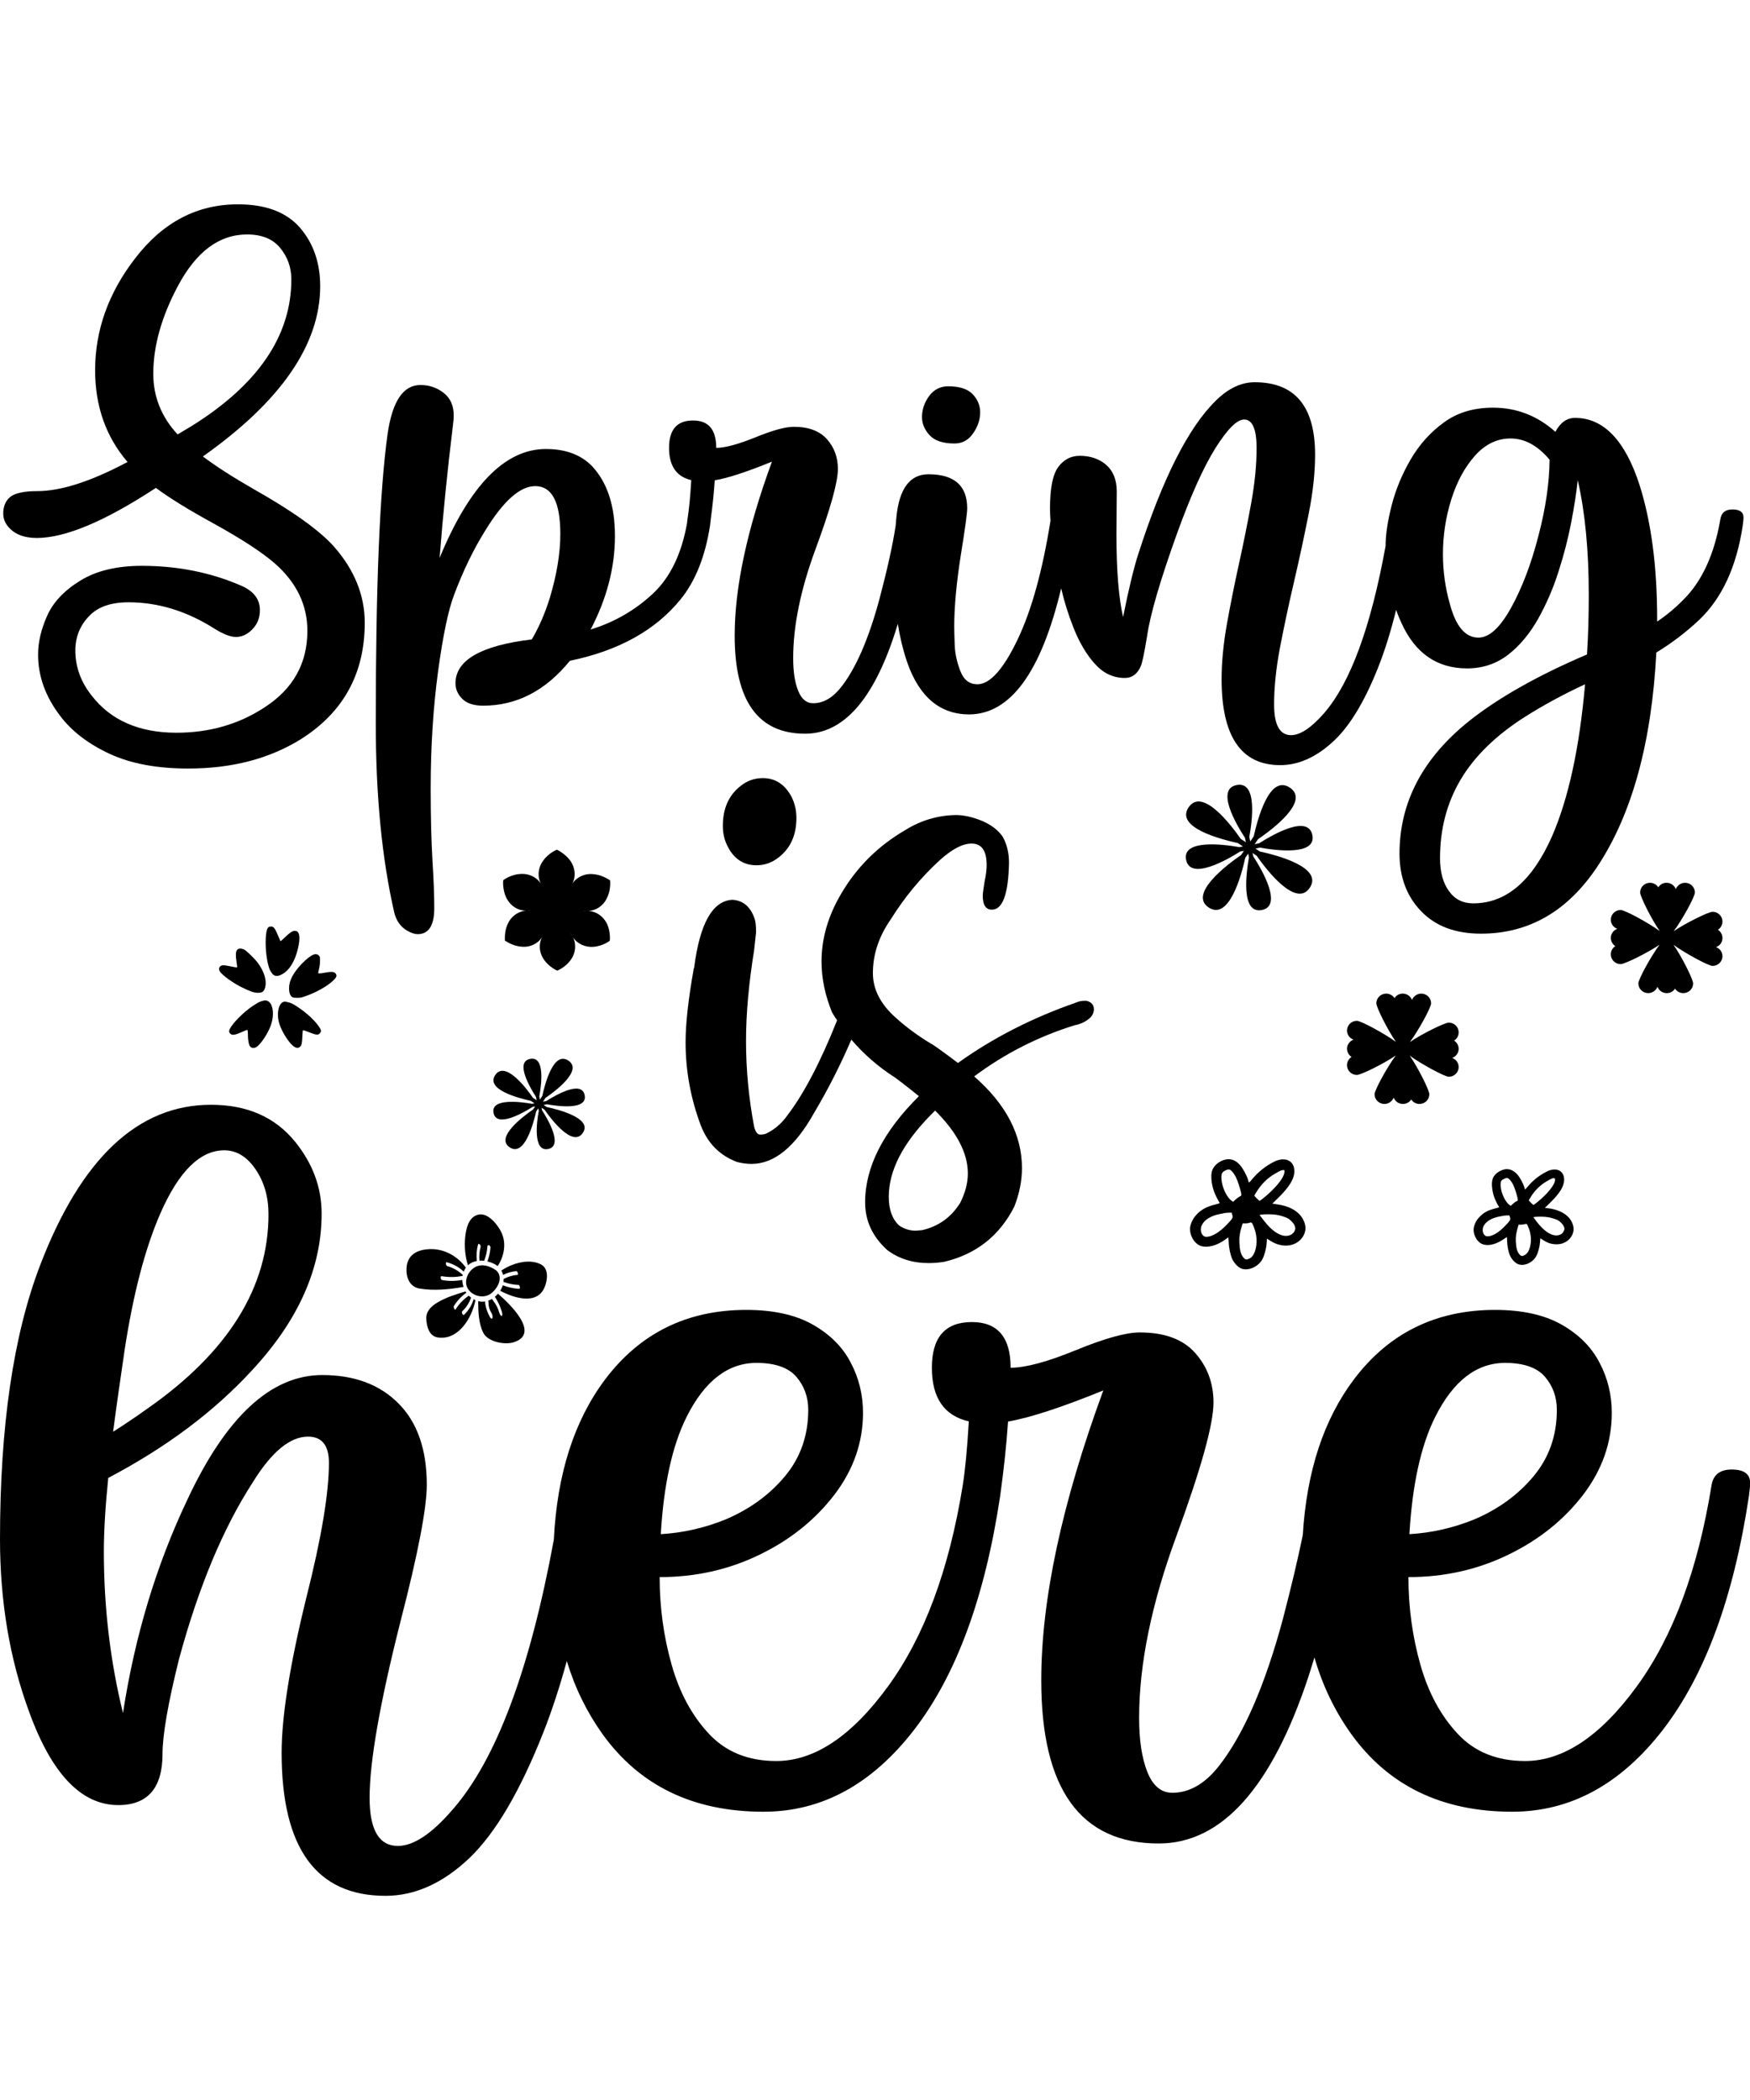
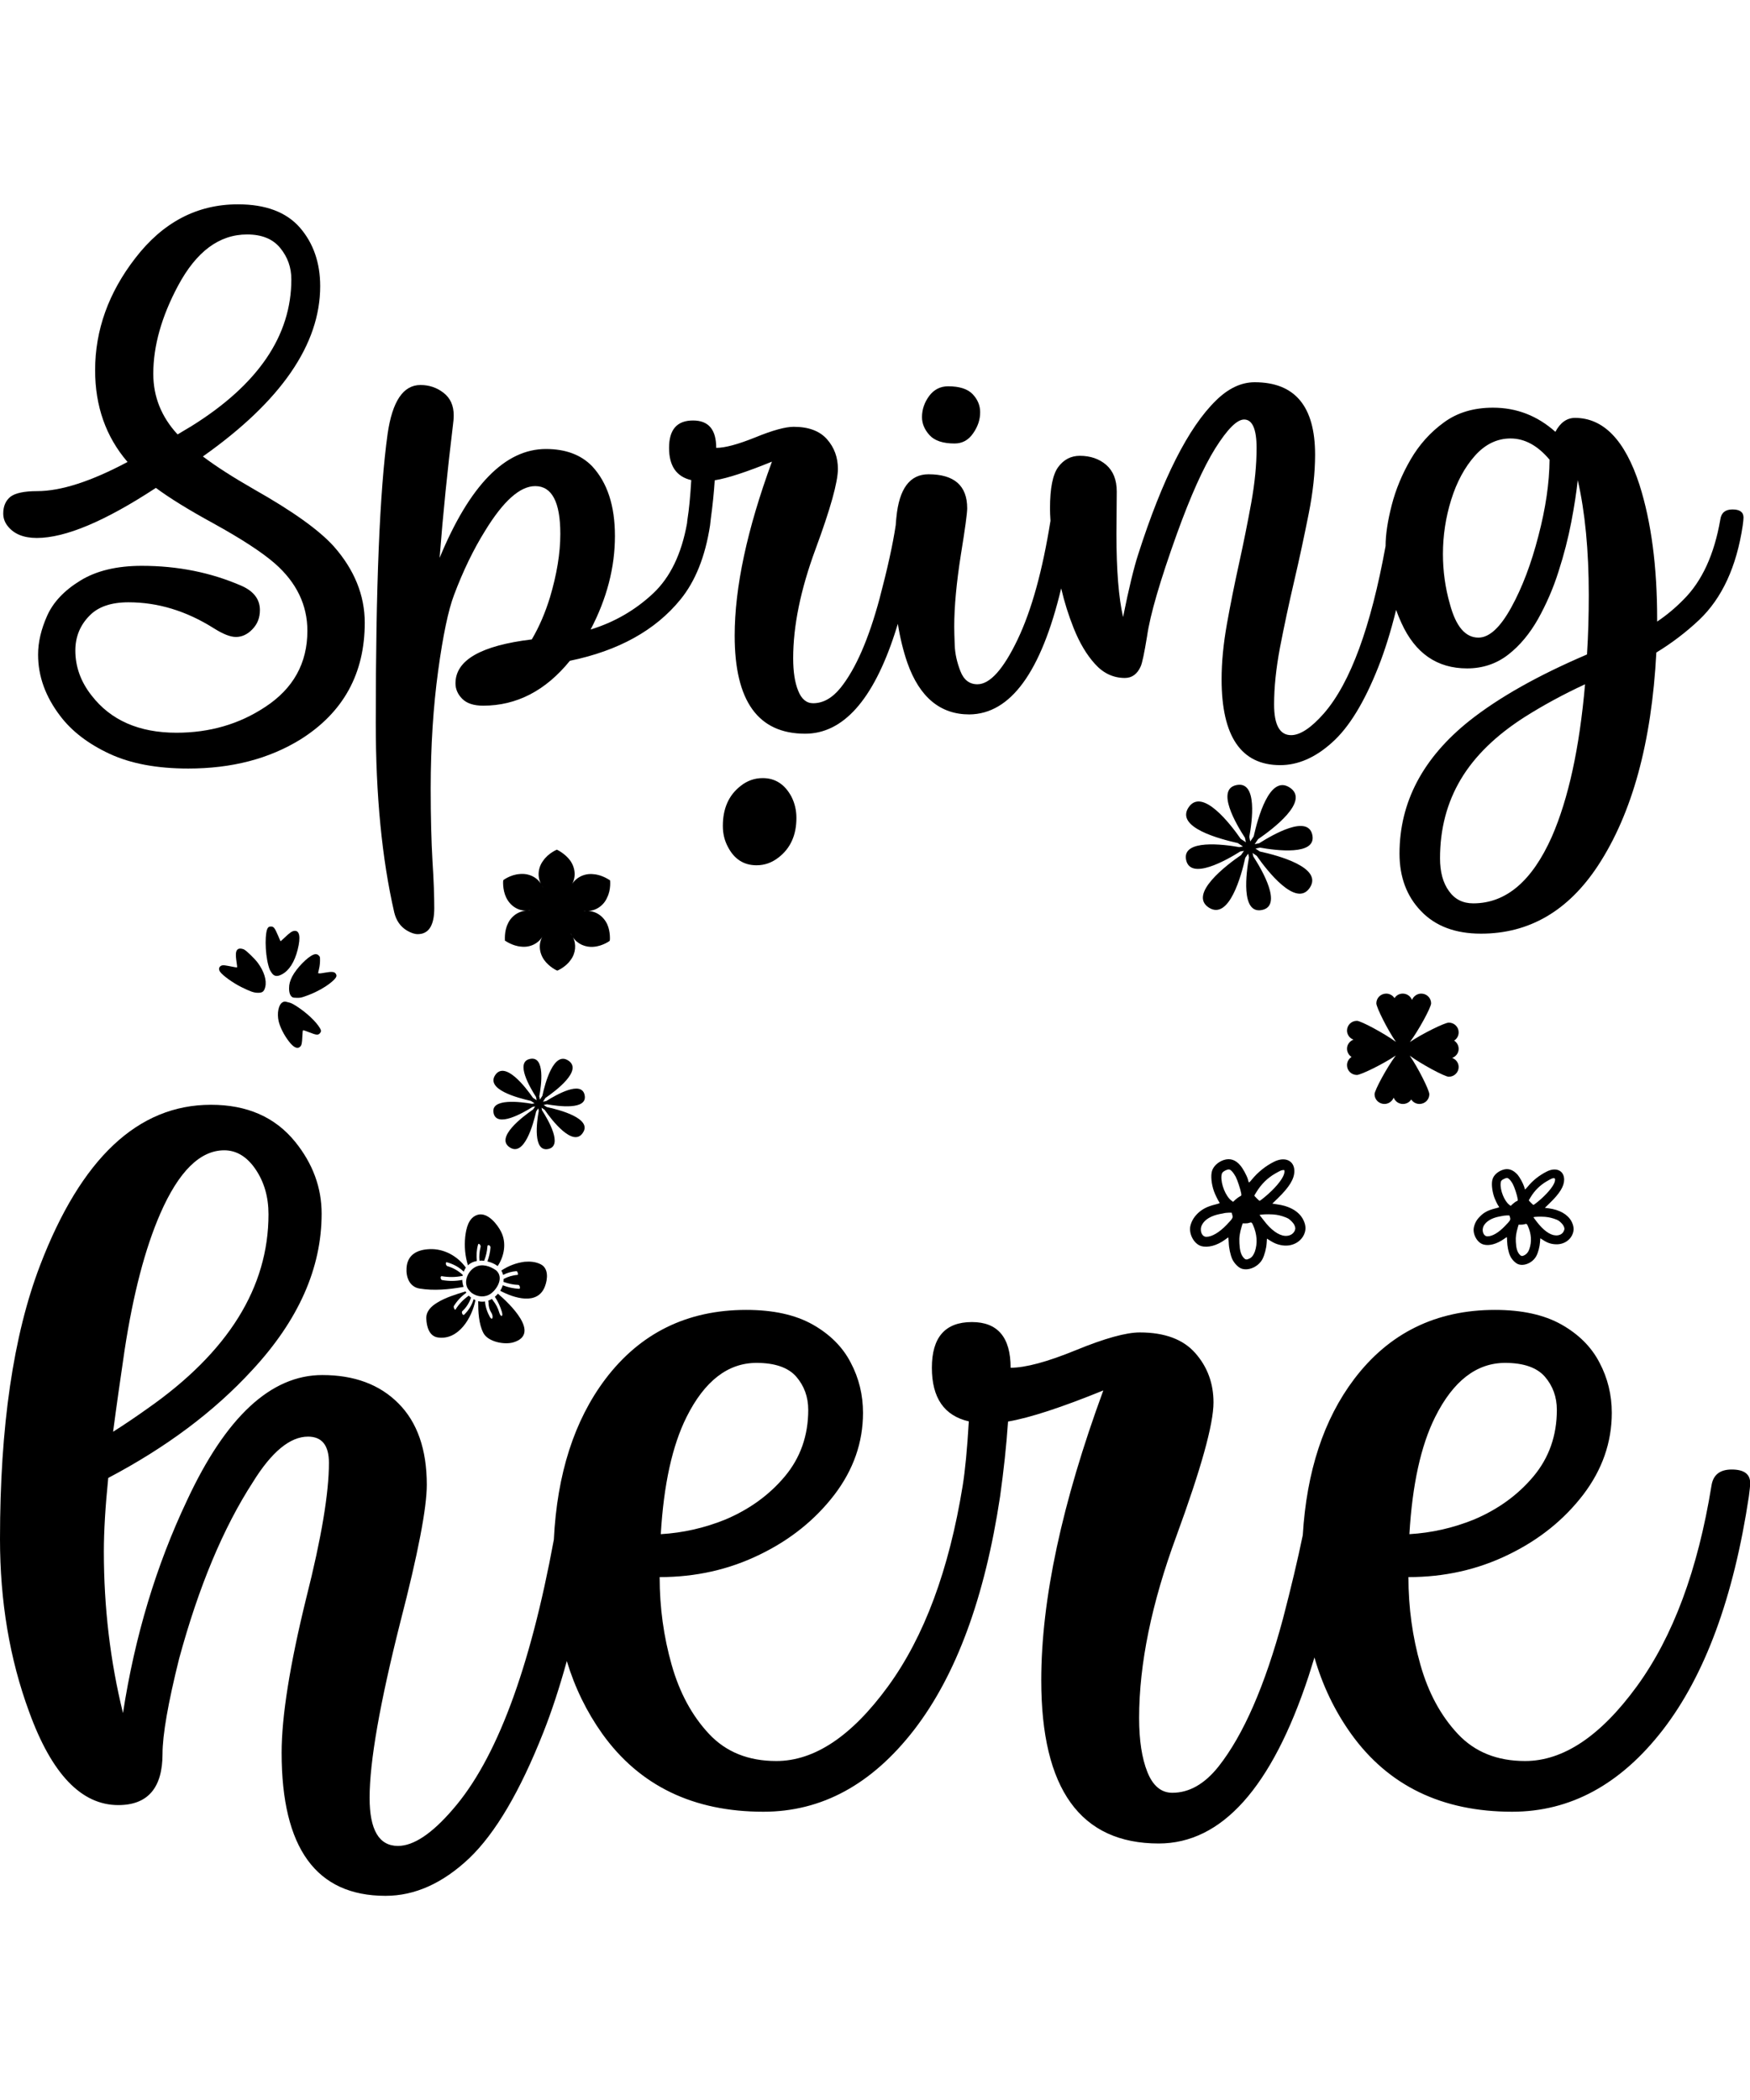
<svg xmlns="http://www.w3.org/2000/svg" version="1.1" id="Layer_1" x="0px" y="0px" viewBox="0 0 1080 1296" style="enable-background:new 0 0 1080 1296;" xml:space="preserve">
  <g>
    <path d="M1068.7,906.9c-7.3,0-11.5,3.3-12.5,10.1c-8.4,51.8-23.7,93.1-46.1,123.8c-22.4,30.7-45.4,46-68.9,46 c-17.2,0-31-5.5-41.5-16.7s-18.2-25.4-23.1-42.7s-7.4-35.3-7.4-54.1c22.2,0,42.8-4.6,61.8-13.9c19-9.2,34.3-21.6,46.1-37 c11.7-15.4,17.6-32.2,17.6-50.5c0-11-2.5-21.4-7.6-31c-5-9.7-12.9-17.5-23.5-23.5c-10.7-6-24.3-9-41-9c-36.4,0-65.4,14.3-86.9,42.7 C816.9,876,806.4,908,804,947.4c-3.1,15.1-7.2,32.3-12.2,51.5c-11.1,41.3-24.4,71.8-39.8,91.3c-8.6,10.8-18.1,16.2-28.5,16.2 c-6.9,0-12-4.3-15.4-12.8c-3.4-8.5-5.1-19.6-5.1-33.4c0-33.3,7.7-70.7,23-112.2c15.2-41.5,22.9-69,22.9-82.5 c0-11.7-3.7-21.9-11.2-30.4c-7.4-8.5-18.9-12.8-34.3-12.8c-8.4,0-21.5,3.6-39.3,10.9c-17.8,7.3-31.3,10.9-40.4,10.9 c0-18.8-8-28.2-23.9-28.2c-16.5,0-24.7,9.4-24.7,28.2c0,18.6,7.6,29.6,22.8,33.1c-1,17.2-2.3,30.5-3.8,39.8c0,0,0,0,0,0 c-8.4,51.8-23.7,93.1-46.1,123.8c-22.4,30.7-45.4,46-68.9,46c-17.2,0-31-5.5-41.5-16.7s-18.2-25.4-23.1-42.7 c-4.9-17.3-7.4-35.3-7.4-54.1c22.2,0,42.8-4.6,61.8-13.9c19-9.2,34.3-21.6,46.1-37c11.7-15.4,17.6-32.2,17.6-50.5 c0-11-2.5-21.4-7.6-31c-5-9.7-12.9-17.5-23.5-23.5c-10.7-6-24.3-9-41-9c-36.4,0-65.4,14.3-86.9,42.7 c-19.2,25.5-29.8,58.5-31.8,99.1c-14.8,80.3-35.6,135.8-62.4,166.5c-12.9,15-24.2,22.5-33.8,22.5c-11.7,0-17.5-9.9-17.5-29.7 c0-22.5,6.4-58.7,19-108.6c10.9-42.1,16.3-70.3,16.3-84.6c0-21.8-5.9-38.6-17.5-50.2c-11.6-11.7-27.3-17.5-47-17.5 c-31.7,0-59.5,25.8-83.5,77.4c-19,40.1-32.2,83.8-39.5,131.2c-7.9-32.1-11.8-65.3-11.8-99.6c0-12.6,0.9-27.7,2.7-45.5 c35.7-18.8,65.3-40.9,88.8-66.5c28.6-30.8,42.9-63,42.9-96.6c0-16-5.4-30.8-16.3-44.3c-12.4-15.3-29.7-22.9-52-22.9 c-45.1,0-80.2,33.1-105.5,99.2C8.2,824.1,0,880.4,0,949.8c0,38.3,5.9,73.9,18,106.7c13.9,38.3,32.2,57.5,55,57.5 c18.2,0,27.3-10.6,27.3-31.6c0-11.7,3.4-31.3,10.2-58.6c12.1-44.6,27.3-80.9,45.5-109c11.6-18.8,23-28.2,34.1-28.2 c8.6,0,12.9,5.4,12.9,16.2c0,18.5-4.6,46.3-14,83.4c-10.1,41.1-15.2,73-15.2,95.5c0,58.9,21.4,88.3,64.1,88.3 c18.2,0,35.4-7.8,51.7-23.2c16.2-15.5,31.4-41.4,45.7-77.6c5.2-13.1,10-27.8,14.5-44.1c5,16.5,12.3,31.4,21.9,44.9 c23,32.1,56.2,48.1,99.4,48.1c36,0,66.9-16.8,93-50.5c26-33.7,43.7-81.7,53.1-144.1c0,0,0,0,0,0c2.2-15.8,3.9-31.2,4.9-46.2 c13.4-2.3,33-8.7,58.8-19.2c-25.5,69.4-38.3,129-38.3,178.9c0,67.1,24.2,100.7,72.5,100.7c38.9,0,69.8-34.5,92.5-103.3 c1.2-3.8,2.4-7.7,3.6-11.5c5,17.4,12.6,33.1,22.6,47.1c23,32.1,56.2,48.1,99.4,48.1c35.9,0,66.9-16.8,93-50.5 c26-33.7,43.7-81.7,53.1-144.1c0.5-3.8,0.8-6.5,0.8-8.3C1080.1,909.7,1076.3,906.9,1068.7,906.9z M885.7,874.5 c11.1-22.2,25.5-33.4,43.2-33.4c11.4,0,19.6,2.9,24.5,8.5c4.9,5.7,7.4,12.5,7.4,20.5c0,15.8-4.8,29.5-14.4,41s-21.9,20.4-36.8,26.7 c-12.9,5.2-26.1,8.2-39.8,9C871.6,916.2,876.9,892.1,885.7,874.5z M423.7,874.5c11.1-22.2,25.5-33.4,43.2-33.4 c11.4,0,19.6,2.9,24.5,8.5c4.9,5.7,7.4,12.5,7.4,20.5c0,15.8-4.8,29.5-14.4,41c-9.6,11.5-21.9,20.4-36.8,26.7 c-12.9,5.2-26.1,8.2-39.8,9C409.6,916.2,414.9,892.1,423.7,874.5z M76.9,833.2c5.3-34.6,12.6-62.6,22-84.2 c11.4-26.1,24.6-39.1,39.5-39.1c7.5,0,14,3.9,19.3,11.7s8,17,8,27.8c0,45.1-24.9,85.1-74.7,119.9c-7,5-14.1,9.8-21.2,14.3 C71.8,868.3,74.2,851.6,76.9,833.2z" />
    <path d="M22.7,332c17.6,0,42.1-10.3,73.5-30.9c8.5,6.3,20.3,13.6,35.5,21.9c17.4,9.6,30.1,17.9,38,24.8c13.3,11.7,20,25.6,20,41.5 c0,20-8.7,35.7-26.2,47.1c-15.9,10.5-34.1,15.8-54.6,15.8c-23.1,0-40.6-7.7-52.4-23c-6.7-8.5-10-17.8-10-27.7 c0-8.6,3-15.8,8.9-21.7c5.3-5.4,13.3-8.1,23.9-8.1c18.1,0,35.6,5.3,52.6,16c5.7,3.6,10.2,5.4,13.7,5.4c3.7,0,7.2-1.6,10.2-4.8 c3.1-3.2,4.6-7.1,4.6-11.8c0-6.6-3.8-11.6-11.2-14.9c-19-8.3-39.5-12.4-61.7-12.4c-15.3,0-28,3-37.9,9.1 c-10,6.1-16.8,13.4-20.5,21.7c-3.7,8.3-5.6,16.3-5.6,24c0,13.4,4.6,26,13.7,37.9c7.1,9.4,17.3,17.2,30.4,23.3 c13.1,6.1,29.3,9.1,48.6,9.1c26.8,0,49.9-6,69.3-18c26.4-16.6,39.6-40.6,39.6-72c0-16.9-6.4-32.7-19.1-47.1 c-9.1-10.1-25.5-21.8-49.2-35.2c-12.9-7.4-23.4-14.1-31.6-20.3c48.3-34.1,72.4-69.2,72.4-105.1c0-14.4-4.2-26.5-12.5-36.1 c-8.4-9.6-21.1-14.4-38.3-14.4c-25.2,0-46.3,11.1-63.3,33.2c-16.5,21.3-24.8,44.4-24.8,69.2c0,22.1,6.6,41,20,56.6 c-22.5,12-41.1,18-55.8,18c-8,0-13.5,1.2-16.5,3.5C3.5,309,2,312.4,2,316.9c0,2.9,0.9,5.4,2.7,7.7C8.5,329.5,14.5,332,22.7,332z M109.9,176.3c11.3-21.1,25.4-31.6,42.6-31.6c9,0,15.8,2.7,20.4,8.3c4.6,5.6,6.9,12,6.9,19.4c0,34.8-20.5,64.9-61.5,90.5l-8.7,5.2 c-10-10.8-15-23.3-15-37.4C94.6,213.5,99.7,195.4,109.9,176.3z" />
    <path d="M251,574.2c2.5,1.5,4.8,2.3,6.8,2.3c6.8,0,10.2-5.4,10.2-16c0-7.2-0.3-16.9-1.1-29.1c-0.7-12.2-1.1-27.1-1.1-44.7 c0-26.4,1.6-50.7,4.6-72.7s6.3-37.6,9.8-46.8c5.6-14.9,12-28.1,19.1-39.5c11.3-18.5,21.6-27.7,31-27.7c10.3,0,15.5,9.8,15.5,29.5 c0,12-2.2,25.1-6.4,39.2c-2.9,9.4-6.6,18.1-11.2,25.9c-31.4,3.8-47.1,12.8-47.1,27.1c0,3.6,1.4,6.8,4.2,9.6 c2.8,2.8,7.1,4.2,12.9,4.2c20.6,0,38.5-9.2,53.5-27.7c30-6.2,52.8-18.8,68.3-37.9c9.1-11.2,15.2-26.3,18.2-45.6 c0.2-1.9,0.4-3.3,0.5-4.4c1.1-8,1.9-15.9,2.4-23.5c8.1-1.3,19.8-5.2,35.3-11.5c-15.3,41.7-23,77.5-23,107.4 c0,40.4,14.5,60.5,43.5,60.5c23.3,0,41.9-20.6,55.4-62.1c0.6-1.9,1.2-3.8,1.8-5.7c1.4,8.8,3.4,16.9,5.9,24.1 c7.5,21.2,20.3,31.8,38.2,31.8c25.4-0.2,44.3-26,56.7-77.8c2,8.6,4.6,16.8,7.8,24.8c3.6,8.9,7.9,16.2,13.1,21.9 c5.1,5.7,11.3,8.6,18.4,8.6c4.4,0,7.7-2.4,9.8-7.2c0.9-2,2.2-8.1,3.9-18.5c1.9-13.4,8.1-34.5,18.4-63.2 c8.4-23.3,16.3-40.9,23.7-52.8c7.5-11.9,13.4-17.8,17.8-17.8c5.1,0,7.7,5.9,7.7,17.6c0,10.3-1.1,21.6-3.3,33.8 c-2.2,12.1-4.7,24.6-7.5,37.3s-5.3,25.1-7.5,37.4s-3.3,23.7-3.3,34.2c0,35.3,12.1,53,36.2,53c10.9,0,21.6-4.6,31.9-13.9 c10.5-9.3,20-24.9,28.6-46.6c4-10.1,7.7-21.9,11-35.3c1,2.8,2.1,5.5,3.3,8.1c8.5,18.7,22,28,40.5,28c9.7,0,18.2-2.9,25.4-8.5 c7.2-5.6,13.3-13,18.4-22c5-9,9.3-18.7,12.6-29.2c3.4-10.5,6-20.7,7.9-30.6c1.9-9.9,3.2-18.5,4-25.9c4.5,19.7,6.8,43.3,6.8,70.8 c0,12.2-0.3,24.5-1.1,36.8c-30.2,12.9-54.3,26.5-72.4,40.8c-28.9,23-43.3,50.4-43.3,82.1c0,14.4,4.4,26.3,13.3,35.5 c8.9,9.3,21.2,13.9,37,13.9c29.7,0,53.8-14,72.2-42c21.1-32.2,33.1-76,36-131.5c9.2-5.6,18.1-12.3,26.4-20.1 c14.1-13.4,23.1-32.8,26.9-58.2c0.3-2.3,0.5-3.9,0.5-5c0-3.3-2.2-5-6.8-5c-4.4,0-6.9,2-7.5,6.1c-3.7,21.6-11.3,38.2-22.8,49.6 c-5,5.1-10.4,9.6-16.2,13.5V382c0-32.2-3.6-59.8-10.9-82.8c-8.9-27.5-22.2-41.3-39.8-41.3c-5,0-9.1,2.9-12.1,8.6 c-11.1-9.9-23.9-14.9-38.5-14.9c-11.9,0-22,3-30.3,9.1c-8.4,6.1-15.2,13.7-20.5,22.8c-5.3,9.1-9.2,18.5-11.7,28.2 c-2.5,9.7-3.8,18.2-3.8,25.3c-9.1,50-21.7,84.4-38,103.2c-7.9,9-14.7,13.5-20.3,13.5c-7,0-10.5-6.3-10.5-18.9 c0-10.6,1.2-22.2,3.6-35c2.6-13.4,5.5-27.1,8.8-41.2c3.3-14.1,6.2-27.8,8.9-41.3s4-25.7,4-36.7c0-29.8-12.4-44.7-37.3-44.7 c-8.3,0-16.3,3.8-23.9,11.3c-17,16.6-33,48.2-48,95c-2.5,7.7-5.7,20.6-9.3,38.6c-2.7-11.7-4.1-28.8-4.1-51.2l0.2-26.2 c0-7.3-2.2-12.7-6.5-16.5c-4.3-3.7-9.8-5.6-16.3-5.6c-5.4,0-9.9,2.3-13.3,6.9c-3.4,4.6-5.1,13.1-5.1,25.6c0,2.1,0.1,4.6,0.3,7.6 c-4.9,30.6-11.6,55.1-20.3,73.3c-8.8,18.4-17.1,27.6-24.8,27.6c-4.9,0-8.4-2.7-10.5-8.1c-2.1-5.4-3.3-10.7-3.5-16 s-0.3-9.1-0.3-11.5c0-12.4,1.4-27.3,4.1-44.4c2.6-16,3.9-25.6,3.9-28.6c0-14-8-21-23.9-21c-11.5,0-18.1,8.9-19.8,26.6 c-0.2,1.6-0.3,3.1-0.4,4.7c-1.8,12.1-5.2,27.3-10,45.5c-6.7,24.8-14.6,43.1-23.9,54.8c-5.2,6.5-10.9,9.7-17.1,9.7 c-4.1,0-7.2-2.6-9.2-7.7c-2.1-5.1-3.1-11.8-3.1-20.1c0-20,4.6-42.4,13.8-67.3c9.2-24.9,13.8-41.4,13.8-49.5 c0-7.1-2.2-13.2-6.7-18.3c-4.5-5.1-11.3-7.7-20.6-7.7c-5,0-12.9,2.1-23.6,6.5c-10.7,4.3-18.7,6.5-24.2,6.5 c0-11.3-4.7-16.9-14.3-16.9c-9.9,0-14.8,5.6-14.8,16.9c0,11.2,4.6,17.8,13.7,19.9c-0.6,10.4-1.4,18.3-2.3,23.9 c-0.1,1.1-0.3,1.9-0.3,2.7c-3.4,18.9-10.3,33.3-20.9,43.3c-11,10.3-23.9,17.8-38.6,22.3c10-19.1,15-38.3,15-57.7 c0-18.7-4.7-33-14.1-43.1c-6.9-7.1-16.4-10.6-28.5-10.6c-25.2,0-47.1,22.4-65.6,67.2c2.1-27.3,4.9-54.5,8.2-81.7 c0.3-2.2,0.5-4.3,0.5-6.3c0-6-2.1-10.7-6.3-13.9c-4.1-3.2-8.9-4.8-14.2-4.8c-10.7,0-17.4,10.1-20.3,30.2 c-4.9,35.2-7.3,94.6-7.3,178.2c0,45,3.8,84,11.4,117.1C244.5,568.1,247.1,571.8,251,574.2z M957.7,516.4 c-12.2,27.4-28.3,41.1-48.5,41.1c-6.4,0-11.4-2.5-15-7.6c-3.7-5.1-5.5-11.8-5.5-20.2c0-18.2,4.3-34.4,12.8-48.7 s21.7-27.2,39.6-38.6c11.4-7.2,23.7-13.9,37.1-20.1C974.8,461.4,968,492.8,957.7,516.4z M895.6,308.4c3.4-10.9,8.3-20,14.6-27.1 c6.3-7.1,13.7-10.7,22-10.7c8.8,0,16.8,4.4,24.1,13.1c-0.1,14.2-2.4,30-6.9,47.1c-4.4,17.1-10,31.9-16.8,44.2s-13.5,18.5-20.2,18.5 c-8.1,0-13.9-6.9-17.6-20.7c-2.9-10.1-4.3-20.4-4.3-30.9C890.5,330.5,892.2,319.3,895.6,308.4z" />
    <path d="M589.1,273.7c4.7,0,8.5-2,11.4-6.2c2.9-4.1,4.4-8.4,4.4-13.1c0-4.2-1.6-8-4.7-11.2s-8.1-4.8-15.1-4.8c-4.8,0-8.7,2-11.7,6 c-2.9,4-4.4,8.3-4.4,13c0,4.1,1.6,7.8,4.7,11.2C576.8,272,582,273.7,589.1,273.7z" />
    <path d="M466.9,534c5,0,9.5-1.6,13.7-4.9c7.3-5.7,10.9-13.8,10.9-24.3c0-4.7-1-9.1-3.1-13.2c-4.1-7.6-10-11.4-17.7-11.4 c-5,0-9.6,1.6-13.7,4.9c-7.3,5.7-10.9,13.9-10.9,24.6c0,4.7,1,9,3.1,12.9C453.1,530.2,459,534,466.9,534z" />
-     <path d="M663.9,632.6c3.5-0.8,6.5-2.3,9-4.6c1.5-1.6,2.2-3.4,2.2-5.2c0-1.6-0.6-2.9-1.7-3.8c-1.2-0.9-2.4-1.4-3.6-1.4 c-2.3,0-4.2,0.4-5.9,1.2c-27,9.4-51.2,21.8-72.7,37.2c-9.6-7.2-15.1-11.2-16.8-12c-7.8-4.7-15.2-10.1-22-16.3 c-9.1-8.2-13.7-17.3-13.7-27.1c0-11.7,3.7-22.8,11.2-33.5c8.3-13.3,18.2-25.3,29.8-36c7.7-7,14.3-10.5,19.9-10.5 c6.2,0,9.3,4.4,9.3,13.2c0,3-0.4,6.3-1.2,9.8c-0.8,4.9-1.2,8-1.2,9.2c0,5.7,1.9,8.6,5.6,8.6c6.7,0,10.2-9.6,10.6-28.9 c0-6.1-1.3-11.6-4-16.3c-2.9-4.1-7.2-7.3-12.9-9.7c-5.7-2.3-11-3.5-16-3.5c-11.1,0.2-21.5,3.3-31,9.2c-16.7,9.7-30,22.8-39.7,39.4 c-8.1,13.7-12.1,27.6-12.1,41.8c0,10.5,2.2,20.9,6.5,31.4c1,1.7,2,3.3,3.1,4.9c-10.2,25.6-20.4,45.2-30.8,58.8 c-3.5,4.9-7.8,8.6-13,11.1c-1,0.4-2.3,0.6-3.7,0.6c-1.6,0-2.9-1.6-3.7-4.9c-3.3-17.4-5-35.1-5-52.9c0-16.8,1.7-35.5,5-56l1.2-11.1 c0-3.9-0.3-6.7-0.9-8.3c-2.5-7.4-7.1-11.3-13.7-11.7c-12.2,0.6-20.1,14.5-23.6,41.8l-0.3,0.9c-3.3,18.6-5,33.7-5,45.2 c0,17.5,3.1,34.5,9.3,51.1c4.2,11.1,11.6,18.7,22.4,22.8c3.1,0.8,6.1,1.2,9,1.2c14.1,0,27-10.6,38.8-31.8 c8.6-14.5,16.2-29.5,22.8-44.9c7.6,8.9,16.6,16.8,27.1,23.5c5,3.7,9.8,7.5,14.6,11.4c-22.1,21.9-33.2,43.8-33.2,65.5 c0,11.5,4.6,21.3,13.7,29.5c7.1,5.3,15.6,8,25.5,8c3.3,0,6.6-0.3,9.7-0.8c19.7-4.7,34.1-16.1,43.2-34.1c3.1-8,4.7-15.9,4.7-23.7 c0-20.5-9.8-39.4-29.5-56.6c19-14.2,39.8-24.7,62.4-31.7H663.9z M592.6,742.3c-5.6,9-13.5,14.6-23.6,16.9l-4,0.3 c-3.5,0-6.8-1-10-3.1c-4.3-3.9-6.5-9.8-6.5-17.8c0-16,8.5-32.7,25.5-50.1l3.1-3.1c13.5,13.4,20.2,26.3,20.2,38.8 C597.3,730.1,595.7,736.1,592.6,742.3z" />
    <path d="M749.8,743.4c-4.8,1.2-7.9,2.8-10.7,5.5c-2.5,2.5-3.8,4.9-4.5,7.8c-1,4.9,2.3,11,6.7,12.3c4.1,1.2,9.8-0.3,14.8-4 c0.8-0.6,1.7-1.2,1.8-1.3c0.2-0.1,0.3,0.9,0.4,2.9c0.1,3.6,1,7.8,2.2,10.5c1.2,2.5,3.5,4.9,5.4,5.7c4.4,1.8,10.8-1,13.3-5.9 c1.2-2.4,2.3-6.5,2.5-9.6l0.2-2.9l2.2,1.4c2.8,1.8,5.6,2.7,8.7,2.9c6,0.3,11.2-3.2,12.6-8.6c0.6-2.4,0.2-4.9-1.3-7.7 c-2.6-4.9-8.4-8.2-16.3-9.2l-2.6-0.4l3.4-3.3c7.2-7,10.2-12,10.2-16.8c0-6.4-5.7-9.1-12.4-5.8c-5.3,2.6-10.1,6.5-13.8,11 c-1,1.3-1.8,2-1.9,1.8c-0.1-0.2-0.4-1.1-0.6-2c-0.8-2.5-3-6.5-4.6-8.4c-2.9-3.5-6.3-4.7-10.3-3.4c-3.5,1.2-6.3,3.8-7.2,6.7 s-0.4,8.1,1.2,12.6c0.7,2,2.5,5.6,3.3,6.8C753,742.6,752.9,742.6,749.8,743.4z M787.7,749.7c2.3,0.3,5.9,1.5,7.3,2.3 c1.3,0.8,3,2.6,3.6,3.6c0.9,1.8,1,2.6,0.4,4c-1,2.1-3.2,3.3-6,3.1c-4-0.3-8.7-3.7-13.2-9.7l-2.5-3.2l1.1-0.2 C780.4,749.3,785.3,749.3,787.7,749.7z M775.5,735.5c2.9-4.7,6.7-8.5,11.4-11.2c3.2-1.8,3.9-2.2,5-2.2c0.7-0.1,0.8-0.1,0.8,1 c0,2.5-2.9,6.9-7.8,11.7c-2.5,2.5-7.1,6.3-7.6,6.3c-0.2,0-3.2-3-3.2-3.2C774.1,737.8,774.7,736.7,775.5,735.5z M766.9,755h1.6 c0.9,0,1.9-0.1,2.3-0.3c1.5-0.5,1.7-0.4,2.5,1.3c2.5,5.7,2.9,11.3,1.1,16.5c-0.8,2.1-1.8,3.5-3.3,4.2c-1.8,0.9-2.5,0.8-3.7-0.6 c-1.6-1.8-2.3-4.6-2.5-8.8c-0.2-3.8,0.2-6.4,1.4-10.4L766.9,755z M753.8,725.7c0.2-1.8,0.6-2.4,2.5-3.4c2-0.9,2.7-0.8,4,0.6 c0.7,0.7,1.7,2.2,2.3,3.3c1.1,2.1,3,7.9,3.4,10.3c0.2,1.3,0.2,1.4-0.9,1.9c-0.6,0.3-1.7,1.1-2.6,1.9l-1.5,1.4l-1.1-0.8 C756.4,738.2,753.4,730.8,753.8,725.7z M752.9,749.2c1.3-0.2,2.7-0.5,3-0.6s1.4-0.1,2.4-0.2h1.8l0.4,1.4c0.5,1.8,0.3,2.1-3.5,6.1 c-4.5,4.7-9.1,7.4-12.5,7.4c-2.9,0-4.4-4.1-2.7-7.4C743.5,752.6,747.4,750.3,752.9,749.2z" />
    <path d="M922.7,745.8c-4.1,1-6.9,2.4-9.2,4.8c-2.2,2.1-3.3,4.2-3.9,6.8c-0.9,4.2,2,9.5,5.8,10.6c3.6,1.1,8.4-0.3,12.8-3.4 c0.7-0.5,1.4-1,1.6-1.1c0.2-0.1,0.3,0.8,0.3,2.5c0.1,3.1,0.8,6.8,1.9,9.1c1,2.2,3,4.2,4.7,5c3.8,1.6,9.3-0.8,11.5-5.1 c1.1-2.1,2-5.6,2.2-8.3l0.2-2.5l1.9,1.2c2.4,1.6,4.8,2.4,7.5,2.5c5.2,0.3,9.7-2.8,10.9-7.5c0.5-2.1,0.2-4.2-1.1-6.7 c-2.3-4.2-7.2-7.1-14.1-8l-2.3-0.3l3-2.9c6.2-6,8.9-10.4,8.9-14.5c0-5.6-5-7.9-10.7-5c-4.6,2.3-8.8,5.6-11.9,9.5 c-0.9,1.1-1.6,1.7-1.6,1.5c-0.1-0.2-0.3-1-0.5-1.7c-0.7-2.1-2.6-5.6-4-7.3c-2.9-3.2-5.9-4.2-9.3-3c-3.1,1.1-5.5,3.3-6.2,5.8 c-0.8,2.5-0.3,7,1,10.9c0.6,1.7,2.1,4.9,2.9,5.9C925.4,745.1,925.3,745.1,922.7,745.8z M955.4,751.2c2,0.3,5.1,1.3,6.3,2 c1.1,0.7,2.6,2.2,3.1,3.1c0.8,1.5,0.9,2.2,0.3,3.4c-0.8,1.9-2.8,2.9-5.2,2.7c-3.4-0.2-7.5-3.2-11.5-8.4l-2.1-2.8l1-0.2 C949.1,750.8,953.3,750.8,955.4,751.2z M944.7,738.7c2.5-4.1,5.8-7.3,9.9-9.7c2.8-1.6,3.4-1.9,4.3-1.9c0.7,0.1,0.8,0.2,0.8,1 c0,2.2-2.5,5.9-6.8,10.1c-2.2,2.2-6.1,5.4-6.6,5.4c-0.2,0-2.8-2.6-2.8-2.8C943.5,740.7,944,739.8,944.7,738.7z M938.6,755.8 c0.8,0,1.6-0.1,2-0.2c1.4-0.5,1.7-0.4,2.3,1c2.2,4.9,2.5,9.8,0.9,14.3c-0.6,1.8-1.6,3-2.9,3.7c-1.5,0.8-2.2,0.7-3.2-0.5 c-1.4-1.6-2-3.9-2.2-7.6c-0.2-3.3,0.2-5.5,1.2-9l0.5-1.7H938.6z M926.1,730.4c0.1-1.6,0.5-2.1,2.2-2.9c1.7-0.8,2.2-0.7,3.4,0.5 c0.6,0.6,1.5,1.9,2,2.9c1,1.9,2.6,6.8,2.9,8.9c0.2,1.2,0.2,1.2-0.8,1.6c-0.5,0.2-1.5,1-2.2,1.6l-1.3,1.2l-0.9-0.7 C928.4,741.2,925.8,734.7,926.1,730.4z M925.2,750.8c1.1-0.2,2.3-0.4,2.6-0.5s1.2-0.1,2.1-0.2h1.6l0.4,1.2c0.4,1.5,0.3,1.8-3.1,5.3 c-3.9,4.1-7.8,6.4-10.8,6.4c-2.5,0-3.8-3.5-2.4-6.4C917.1,753.8,920.5,751.7,925.2,750.8z" />
    <path d="M809.9,515.3c-2.7-12.8-24.4-0.2-32.8,5.1l-2.8,0.6l2.1-3.1c8.9-6.1,32.3-23.6,19.5-31.9c-12.5-8.1-19.7,19.2-22.2,30.2 l-2.1,3.1l-0.6-2.8c1.7-9.3,5.3-34.7-7.9-32c-12.9,2.6-0.2,24.2,5.2,32.5l0.6,2.8l-3.2-2.1c-6.1-8.8-23.8-32-32.2-19.4 c-8.2,12.4,19.4,19.5,30.4,22l3.2,2.1l-2.3,0.4c-9.4-1.7-35.5-5.1-32.8,7.9c2.7,12.8,25,0.1,33.4-5.2l2.3-0.4l-1.8,2.6 c-8.9,6.1-32.6,24.1-19.9,32.4c12.5,8.1,20.1-19.7,22.5-30.7l1.8-2.6l0.5,2.3c-1.7,9.3-5.2,35.2,8,32.5c12.9-2.6,0.1-24.7-5.3-33 l-0.5-2.2l2.6,1.8c6.1,8.8,24.3,32.3,32.7,19.7c8.4-12.5-19.7-20-30.8-22.4l-2.7-1.8l2.8-0.6C787,524.8,812.6,528.3,809.9,515.3z" />
    <path d="M360.8,675.8c-1.9-9.2-17.6-0.1-23.7,3.7l-2,0.4l1.5-2.3c6.4-4.4,23.3-17.1,14.1-23.1c-9-5.9-14.3,13.9-16,21.8l-1.5,2.3 l-0.4-2c1.3-6.7,3.8-25.1-5.7-23.1c-9.3,1.9-0.1,17.5,3.7,23.5l0.4,2l-2.3-1.5c-4.4-6.4-17.2-23.1-23.3-14 c-5.9,8.9,14,14.1,22,15.9l2.3,1.5l-1.6,0.3c-6.8-1.2-25.7-3.7-23.7,5.7c1.9,9.2,18,0.1,24.1-3.8l1.6-0.3l-1.3,1.9 c-6.4,4.4-23.6,17.4-14.4,23.4c9,5.9,14.5-14.3,16.3-22.2l1.3-1.9l0.3,1.6c-1.3,6.7-3.7,25.4,5.8,23.5c9.3-1.9,0.1-17.9-3.8-23.9 l-0.3-1.6l1.9,1.3c4.4,6.4,17.6,23.4,23.6,14.2c6-8.8-14.3-14.2-22.3-15.9l-1.9-1.3l2-0.4C344.3,682.7,362.8,685.3,360.8,675.8z" />
    <path d="M900.2,637.1c0-3.3-2.7-6-6.1-6c-2.5,0-16.7,7-24,12c5.4-7.2,13.1-21.4,13.1-23.9c0-3.3-2.7-6-6.1-6 c-2.6,0-4.8,1.7-5.7,3.9c-0.9-2.3-3.1-3.9-5.7-3.9c-2.2,0-4,1.1-5.1,2.8c-1.1-1.7-3-2.8-5.1-2.8c-3.4,0-6.1,2.7-6.1,6 c0,2.5,7,16.5,12.1,23.8c-7.3-5.3-21.6-13-24.1-13c-3.4,0-6.1,2.7-6.1,6c0,2.6,1.7,4.8,4,5.6c-2.3,0.9-4,3-4,5.6 c0,2.1,1.1,4,2.8,5.1c-1.7,1.1-2.8,2.9-2.8,5.1c0,3.3,2.7,6,6.1,6c2.5,0,16.7-7,24-12c-5.4,7.2-13.1,21.4-13.1,23.9 c0,3.3,2.7,6,6.1,6c2.6,0,4.8-1.7,5.7-3.9c0.9,2.3,3.1,3.9,5.7,3.9c2.2,0,4.1-1.1,5.1-2.8c1.1,1.7,3,2.8,5.1,2.8 c3.4,0,6.1-2.7,6.1-6c0-2.5-7-16.5-12.1-23.8c7.3,5.3,21.6,13,24.1,13c3.4,0,6.1-2.7,6.1-6c0-2.6-1.7-4.8-4-5.6 c2.4-0.9,4-3.1,4-5.6c0-2.1-1.1-4-2.8-5.1C899.1,641.1,900.2,639.3,900.2,637.1z" />
-     <path d="M1063,590.1c0-2.6-1.7-4.8-4-5.6c2.4-0.8,4-3,4-5.6c0-2.1-1.1-4-2.8-5.1c1.7-1.1,2.8-2.9,2.8-5.1c0-3.3-2.7-6-6.1-6 c-2.5,0-16.7,7-24,12c5.4-7.2,13.1-21.4,13.1-23.9c0-3.3-2.7-6-6.1-6c-2.6,0-4.8,1.7-5.7,3.9c-0.9-2.3-3.1-3.9-5.7-3.9 c-2.2,0-4,1.1-5.1,2.8c-1.1-1.7-3-2.8-5.1-2.8c-3.4,0-6.1,2.7-6.1,6c0,2.5,7,16.5,12.1,23.8c-7.3-5.3-21.6-13-24.1-13 c-3.4,0-6.1,2.7-6.1,6c0,2.6,1.7,4.8,4,5.6c-2.3,0.9-4,3-4,5.6c0,2.1,1.1,4,2.8,5.1c-1.7,1.1-2.8,2.9-2.8,5.1c0,3.3,2.7,6,6.1,6 c2.5,0,16.7-7,24-12c-5.4,7.2-13.1,21.4-13.1,23.9c0,3.3,2.7,6,6.1,6c2.6,0,4.8-1.7,5.7-3.9c0.9,2.3,3.1,3.9,5.7,3.9 c2.2,0,4.1-1.1,5.1-2.8c1.1,1.7,3,2.8,5.1,2.8c3.4,0,6.1-2.7,6.1-6c0-2.5-7-16.5-12.1-23.8c7.3,5.3,21.6,13,24.1,13 C1060.3,596.1,1063,593.4,1063,590.1z" />
    <path d="M303,798.3c3.8-2.8,8.1-9.9,3.2-14.3c-3.7-2.6-8.6-4.3-12.8-2.1c-4.4,2.3-7.3,8.4-4.9,13c0.1,0.1,0.1,0.2,0.2,0.3 c0.6,1,1.5,2,2.5,2.8C294.8,800.5,299.4,800.9,303,798.3z" />
    <path d="M316.9,828.4c17-5.2-2.3-23.8-9.6-30c-0.6,0.7-1.2,1.3-1.9,1.9c1.9,2.9,3.3,5.9,4.3,9.2c0.1,0.4,0.7,2.4-0.1,2.6 c-0.7,0.2-1.4-1.7-1.5-2.1c-0.8-2.8-2.1-5.2-3.9-7.5c-0.2-0.2-0.4-0.6-0.5-0.9c-0.8,0.4-1.6,0.8-2.4,1.1c0.1,0.4,0.2,0.8,0.2,1.2 c0,2.3,0.5,4.3,1.7,6.2c0.6,0.9,1,2.3,0.7,3.3s-1.2,0-1.5-0.5c-1.7-3-2.8-6.3-3.1-9.7c-1.4,0.2-2.8,0.2-4.2-0.2 c0,6.4,0.3,14,3.2,19.6C301.1,828.1,311.3,830.1,316.9,828.4z" />
    <path d="M336.3,793.9c1.7-4.4,2.4-11.2-2.7-13.7c-3-1.5-6.4-1.8-9.9-1.5c-5.2,0.7-9.9,2.5-14.3,5.4c0.5,0.9,0.9,1.8,1.1,2.7 c2.5-1.3,5.3-2.1,8.2-2.3c0.7-0.1,1.3,2.3,0.7,2.3c-3,0.2-5.9,1.1-8.6,2.5c0,0.6,0,1.2-0.1,1.8c3,1.1,6.1,1.8,9.3,1.9 c0.8,0.1,1.3,2.4,0.4,2.4c-3.5-0.2-6.8-0.9-10.1-2.2c-0.4,1.2-0.9,2.3-1.6,3.4C317.2,801.1,331.8,805.8,336.3,793.9z" />
    <path d="M306.8,781.1c0,0,0.1,0,0.1,0.1c0.1,0.1,0.1,0.1,0.2,0.2c4.1-6.1,5.6-14.3,2.2-21.1c-2.2-4.5-8.3-12.4-14.5-10.6 c-5.7,1.7-7.1,8.4-7.7,13.6c-0.6,6-0.1,11.8,1.7,17.6c1.5-1.5,3.4-2.3,5.5-2.7c-0.4-3.3-0.2-6.7,0.7-10c0.3-1.5,1.9,0.3,1.6,1.3 c-0.7,2.8-1,5.6-0.7,8.5c1-0.1,1.9,0,2.9,0.1c1.1-2.9,1.8-5.8,2-8.9c0.2-1.6,2-0.5,1.9,0.7c-0.2,3-0.9,5.8-1.9,8.6 C303,779,305.1,779.9,306.8,781.1z" />
    <path d="M265.1,770.9c-7.6,0.3-13.7,3.4-14.2,11.6c-0.4,5.5,1.7,11.6,7.9,12.7c9,1.5,18.2,0.6,27.3-1c-0.5-1.4-0.8-2.8-0.8-4.3 c-4.2,0.8-8.3,0.8-12.4,0.1c-1.1-0.2-1.4-2.6-0.2-2.4c4.2,0.7,8.5,0.7,12.7-0.2c0.1,0,0.1,0,0.1,0c0-0.2,0.1-0.4,0.1-0.6 c-2.7-2.5-5.9-4.4-9.5-5.4c-1-0.3-1.4-2.7-0.3-2.4c4,1.1,7.5,3,10.4,5.8c0.1-0.3,0.3-0.6,0.4-0.9c0.2-0.6,0.6-1.1,0.9-1.6 C282.4,775.2,274,770.5,265.1,770.9z" />
    <path d="M270.2,825.4c12.8,1.9,21.1-12.2,23.2-23c-0.4-0.2-0.7-0.4-1.1-0.6c-1.1,3.7-3.1,6.9-5.9,9.6c-0.8,0.7-1.8-1.6-1.1-2.2 c2.5-2.3,4.3-5.2,5.4-8.4c-0.5-0.4-1-0.8-1.4-1.2c-3.3,2.3-6.1,5.2-8.2,8.6c-0.4,0.6-1.4-1.5-1-2.2c2-3.2,4.6-6,7.7-8.2 c-0.2-0.3-0.3-0.5-0.5-0.8c-5.9,1.8-12.3,3.7-17.6,7c-3.6,2.2-6.9,5.3-6.6,10C263.3,818.6,264.8,824.6,270.2,825.4z" />
    <path d="M374.7,553.9c2.5-5,1.8-10.6,1.8-10.6c0,0.1-4.6-3.4-10.2-3.8c-5.6-0.7-11.1,2.1-13.6,6.7c2.9-4.6,2.5-10.4-0.8-15.1 c-3.2-4.4-8.4-6.9-8.3-6.7c0,0-5.2,2.1-8.4,6.8c-3.4,4.5-3.7,10.6-0.9,15c1.3,2.1,1.1,2.1,0,0c-2.5-4.7-7.9-7.4-13.6-6.8 c-5.7,0.4-10.2,3.8-10.1,3.8c-0.1-0.1-0.6,5.6,1.7,10.5c2.4,5.2,7.3,8.5,12.8,8.3c0,0,0,0,0.1,0c2.5-0.1,2.9,0.1,0.8,0 c0,0,0,0-0.1,0c-5.2-0.2-10.3,3.1-12.5,8.1c-2.4,4.9-1.7,10.4-1.8,10.4c0-0.1,4.5,3.3,10,3.7c5.5,0.7,10.9-2,13.4-6.6 c-2.8,4.5-2.4,10.2,0.8,14.8c3.1,4.4,8.2,6.8,8.2,6.6c0,0,5.1-2.1,8.2-6.6c3.1-4.1,3.6-9.7,1.4-14c2.6,4.1,7.7,6.4,12.8,5.9 c5.5-0.4,10-3.7,9.9-3.7c0.1,0.1,0.6-5.5-1.6-10.3c-2.4-5-7.2-8.3-12.6-8.1c-2.6,0.1-2.6-0.1-0.2,0c0.1,0,0.1,0,0.2,0 C367.3,562.4,372.5,559.1,374.7,553.9z M335,577.5C336.1,575.4,336.1,575.7,335,577.5L335,577.5z M353.1,577.6 C351.7,575.4,352,575.5,353.1,577.6L353.1,577.6z" />
    <path d="M174,601.3c4.4-2.3,7.8-7.6,9.7-15.2c2-7.9,1.2-12.1-2.2-11.6c-1.3,0.2-2.7,1.1-5.8,4.1l-2.5,2.3l-0.4-0.7 c-0.2-0.4-0.7-1.6-1.2-2.8c-2-4.7-2.7-5.6-4.3-5.6c-1,0-1.4,0.2-1.8,0.6c-2.1,2.1-2.1,15.2,0.1,23.3c0.6,2.3,0.9,3,2,4.6 C169.1,602.6,171,602.9,174,601.3z" />
    <path d="M140.8,596.1c-3-0.6-4.1-0.5-5,0.4c-0.8,0.8-0.8,2,0,3.2c1.7,2.4,7.8,6.8,13.2,9.5c5.7,2.8,7.7,3.5,10.3,3.5 c2.7,0,3.7-0.8,4.4-3.6c1-4.1-0.7-9.6-4.6-14.9c-2.1-2.8-7-7.5-8.6-8.3c-1.3-0.5-2.6-0.7-3.5-0.2c-1.5,0.8-1.8,2.9-1,8.1 c0.3,1.7,0.4,3.1,0.3,3.2C146.2,597.1,144.6,596.9,140.8,596.1z" />
    <path d="M207.2,600.9c-0.8-1.2-2.4-1.4-6.8-0.6c-1.5,0.3-3.1,0.5-3.4,0.4l-0.7-0.1l0.6-2.7c0.4-1.6,0.6-3.7,0.6-5.1 c0-2.3,0-2.3-0.7-3c-0.7-0.9-1.9-1.2-3.2-0.7c-3.8,1.4-10.6,8.4-13.3,13.6c-1.3,2.6-1.9,4.6-1.9,7.2c0,2.9,0.7,4.8,2.2,5.6 c0.3,0.2,1.5,0.3,2.6,0.3c1.9,0,2.4,0,4.7-0.8c7.2-2.4,14.6-6.6,18.4-10.5C207.7,603,208,602.1,207.2,600.9z" />
-     <path d="M148.6,637.2c1.6-0.7,3.2-1.4,3.5-1.5c0.6-0.2,0.7-0.1,0.8,0.9c0.1,0.6,0.1,1.8,0.1,2.6c0,2.2,0.5,5.1,1,6.1 c0.8,1.6,2.8,1.9,4.5,0.7c2.5-1.8,6.3-7.4,8.3-12.3c2-5.1,2.2-10.3,0.5-13.8c-1.2-2.1-2.8-2.9-4.9-2.3c-1.9,0.5-2.6,0.8-4.5,2 c-5.6,3.3-12,9.3-15.2,13.9c-1.5,2.3-1.7,3.4-0.5,4.5C143.3,639,144.9,638.8,148.6,637.2z" />
    <path d="M178.3,642.7c2.9,3.8,5.3,4.9,7,3.2c0.9-0.9,1.1-2.2,1.3-6.3c0.1-2.6,0.2-3.7,0.5-3.8c0.2,0,1.9,0.5,3.8,1.3 c4.3,1.7,5.4,1.8,6.5,0.6c0.9-1,0.9-1.7,0.1-3.1c-2.4-4.1-8.2-9.6-14.6-13.7c-2.4-1.5-3.3-2-5.3-2.4c-1.7-0.5-2.1-0.5-3.1,0 c-2.6,1.3-3.7,6.8-2.5,11.9C173,634.3,175.3,638.8,178.3,642.7z" />
  </g>
</svg>